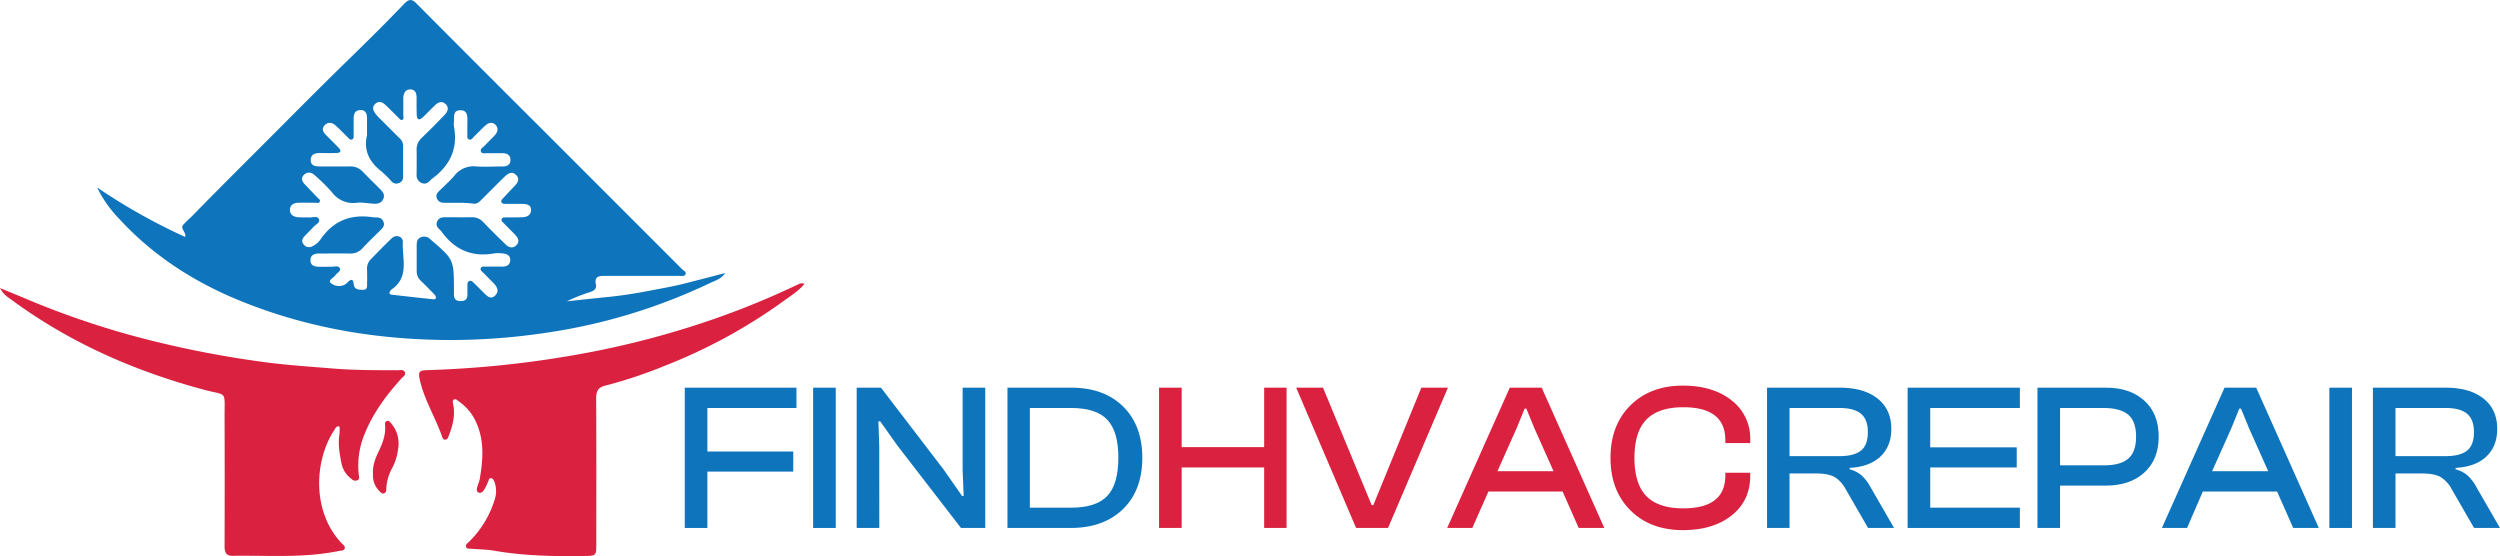
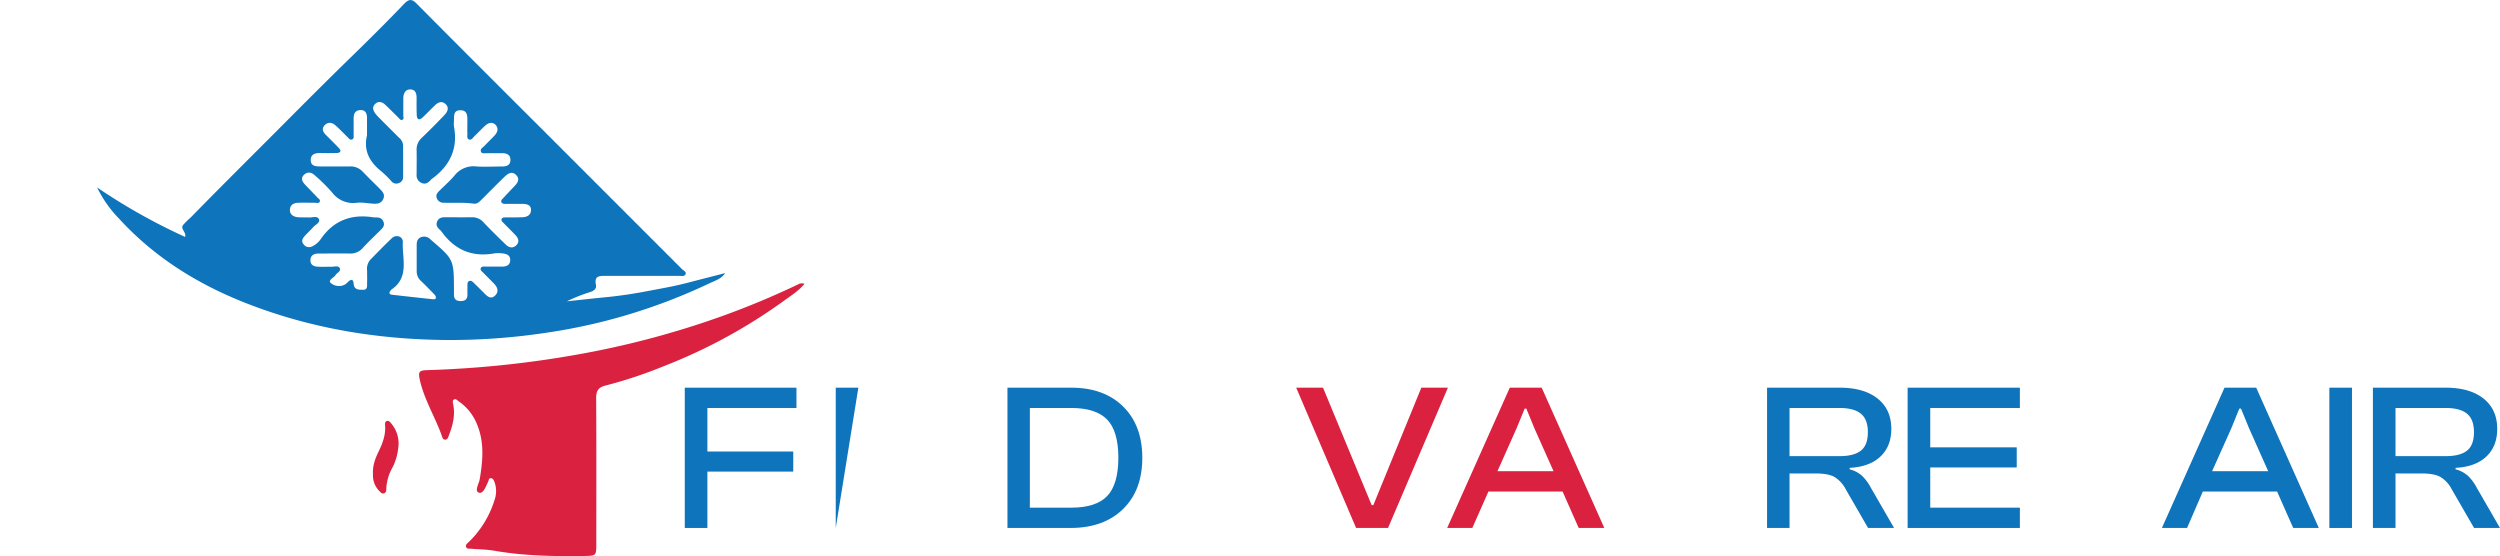
<svg xmlns="http://www.w3.org/2000/svg" id="Layer_1" data-name="Layer 1" viewBox="0 0 976.2 217.11">
  <defs>
    <style>.cls-1{fill:#0e74bc;}.cls-2{fill:#da2140;}</style>
  </defs>
  <path class="cls-1" d="M276.22,206.16h-8.83V151.38H311v7.93H276.22v17h33.53v7.84H276.22Z" />
-   <path class="cls-1" d="M326.34,206.16h-8.83V151.38h8.83Z" />
-   <path class="cls-1" d="M343.35,206.16h-8.83V151.38H344l24.53,32.05,7.12,10.22h.65l-.41-9.89V151.38h8.83v54.78h-9.48l-24.69-32-6.87-9.65H343l.33,9.49Z" />
+   <path class="cls-1" d="M326.34,206.16V151.38h8.83Z" />
  <path class="cls-1" d="M418.33,206.16H393.39V151.38h24.94q12.75,0,20.23,7.36t7.49,20q0,12.67-7.49,20T418.33,206.16Zm0-46.85H402.14v38.92h16.19q9.65,0,14-4.54t4.37-14.92q0-10.38-4.37-14.92T418.33,159.31Z" />
-   <path class="cls-2" d="M461.42,206.16h-8.83V151.38h8.83V174.6h32.21V151.38h8.75v54.78h-8.75V182.53H461.42Z" />
  <path class="cls-2" d="M542,206.16H529.53l-23.39-54.78h10.47l19,45.87h.65L555,151.38h10.38Z" />
  <path class="cls-2" d="M574.91,206.16h-9.82l24.45-54.78H602l24.45,54.78h-10l-6.29-14.23H581.2Zm17.25-38.84L584.72,184h21.91l-7.44-16.68L596,159.55h-.65Z" />
-   <path class="cls-2" d="M657.16,207q-12.75,0-20.52-7.73t-7.77-20.48q0-12.75,7.77-20.48t20.52-7.73q11.7,0,19,5.76a18.76,18.76,0,0,1,7.28,15.5V173h-9.73v-1.14q0-12.84-16.44-12.84-9.65,0-14.35,4.78t-4.7,15q0,10.14,4.66,14.92t14.39,4.78q16.44,0,16.44-12.83v-1.07h9.73v1.07q0,9.81-7.24,15.57T657.16,207Z" />
  <path class="cls-1" d="M698.78,206.16H690V151.38H718.4q9.4,0,14.76,4.25t5.36,11.86q0,6.78-4.26,10.79t-12,4.41v.58a11.43,11.43,0,0,1,4.75,2.45,17.72,17.72,0,0,1,3.43,4.58l9.16,15.86H729.44L720.69,191a12.09,12.09,0,0,0-4.41-4.78q-2.46-1.35-7.44-1.35H698.78Zm0-46.85v18.8h19.54q5.64,0,8.34-2.16t2.7-7.24q0-4.91-2.7-7.15t-8.34-2.25Z" />
  <path class="cls-1" d="M788.72,206.16H744.89V151.38h43.83v7.93h-35v15.37h33.77v7.85H753.72v15.7h35Z" />
-   <path class="cls-1" d="M804.42,206.16h-8.83V151.38h26.82q9.32,0,14.92,5.07t5.6,14.06q0,8.91-5.6,14t-14.92,5.11h-18Zm17.17-46.85H804.42v22.4h17.17q6.38,0,9.44-2.61t3.07-8.59q0-6-3.07-8.58T821.59,159.31Z" />
  <path class="cls-1" d="M854,206.16h-9.82l24.45-54.78H881l24.45,54.78h-10l-6.29-14.23h-29Zm17.25-38.84L863.78,184h21.91l-7.44-16.68-3.19-7.77h-.65Z" />
  <path class="cls-1" d="M918.4,206.16h-8.83V151.38h8.83Z" />
  <path class="cls-1" d="M935.4,206.16h-8.83V151.38H955q9.4,0,14.76,4.25t5.35,11.86q0,6.78-4.25,10.79t-12,4.41v.58a11.45,11.45,0,0,1,4.74,2.45,17.74,17.74,0,0,1,3.44,4.58l9.15,15.86H966.07L957.32,191a12,12,0,0,0-4.42-4.78q-2.45-1.35-7.44-1.35H935.4Zm0-46.85v18.8H955q5.64,0,8.34-2.16t2.69-7.24q0-4.91-2.69-7.15T955,159.31Z" />
  <path class="cls-1" d="M283.16,106.64c-1.43,2.22-3.83,2.9-6,3.92A223.31,223.31,0,0,1,212.84,130a251,251,0,0,1-39,2.76c-25.72-.27-50.82-4.24-75-13.33C78.9,112,61,101.25,46.47,85.36A46.24,46.24,0,0,1,37.93,73.2,231,231,0,0,0,72.3,92.52c.48-2-2-3.1-.79-4.68a33.2,33.2,0,0,1,3.1-3.06c11.64-11.92,23.48-23.63,35.23-35.43,9.27-9.31,18.56-18.63,28-27.8,6.76-6.6,13.47-13.26,20-20.09,2-2,3.06-1.84,4.89,0q24.21,24.38,48.56,48.61,27.5,27.51,55,55c.57.58,1.8,1,1.4,2s-1.73.63-2.66.64q-14.33,0-28.65,0c-2.41,0-4.39.09-3.68,3.43.35,1.65-.83,2.44-2.26,2.91a60.83,60.83,0,0,0-9.08,3.61c5.09-.54,10.18-1.12,15.27-1.61,5.34-.52,10.62-1.31,15.89-2.32s10.35-1.86,15.45-3.18S278.08,107.94,283.16,106.64ZM143.31,52.82c0-2.24,0-4.48,0-6.72,0-1.73-.57-3.22-2.63-3.12s-2.59,1.47-2.59,3.26c0,2.14,0,4.29,0,6.43,0,.65.16,1.49-.63,1.79s-1.23-.41-1.7-.87c-1.61-1.56-3.13-3.21-4.82-4.68-1.31-1.14-2.89-1.37-4.18,0s-.61,2.68.55,3.83c1.66,1.65,3.32,3.3,4.94,5,1.1,1.15.87,1.93-.8,2-2.14.06-4.29.06-6.43,0-2,0-3.67.49-3.68,2.76s1.8,2.48,3.56,2.49c3.89,0,7.79.06,11.69,0a6.41,6.41,0,0,1,5,2c2.23,2.32,4.54,4.56,6.81,6.84,1,1.05,2,2.07,1.28,3.81s-2.26,2-3.87,1.89c-2.14-.11-4.31-.58-6.41-.36a10.23,10.23,0,0,1-9.7-4,68.53,68.53,0,0,0-6.85-6.78c-1.27-1.17-2.84-1.43-4.2-.07s-.59,2.65.5,3.8l4.84,5.06c.45.47,1.26.83.82,1.65-.33.62-1,.36-1.6.35-2.24,0-4.48-.08-6.72,0-1.73,0-3.2.8-3.28,2.66-.09,2,1.42,2.85,3.27,3,1.36.09,2.73,0,4.09.08s3.38-.77,4,.72c.52,1.27-1.41,2.09-2.28,3.08-1.09,1.24-2.34,2.35-3.44,3.59-.82.93-1.26,2-.27,3.14a2.65,2.65,0,0,0,3.42.72,8.52,8.52,0,0,0,3.28-2.86c5.09-7.35,12.09-9.83,20.7-8.42a2.8,2.8,0,0,0,.29,0c1.39,0,2.73,0,3.42,1.61S149.45,89,148.44,90c-2.29,2.26-4.62,4.48-6.8,6.84A6.32,6.32,0,0,1,136.45,99c-4-.08-8,0-12,0-1.65,0-3.23.57-3.23,2.6s1.51,2.53,3.24,2.56,3.31,0,5,0c1.11,0,2.68-.58,3.23.59s-1.15,1.78-1.72,2.73-3,1.89-1.84,3a4.92,4.92,0,0,0,5.46.68,6.19,6.19,0,0,0,1.35-1.12c1.28-1.19,2-1,2.16.82.19,2.44,2.22,2.27,3.73,2.29,1.9,0,1.45-1.72,1.51-2.9.07-1.55,0-3.12,0-4.68a5.42,5.42,0,0,1,1.21-4.09c2.8-2.86,5.57-5.74,8.47-8.48,1.68-1.58,4.38-.68,4.27,1.56-.31,6.39,2.66,13.67-4.4,18.48a1.47,1.47,0,0,0-.39.43c-.65.83-.57,1.49.57,1.62q8,.92,16,1.76c.47.05,1.12,0,1.15-.62a1.88,1.88,0,0,0-.59-1.24c-1.69-1.76-3.4-3.49-5.15-5.19a5,5,0,0,1-1.77-3.85c0-3.41,0-6.82,0-10.23,0-1.34.28-2.55,1.7-3.11a3.43,3.43,0,0,1,3.73.92c9.07,7.79,9.08,7.78,9.12,19.57,0,.48,0,1,0,1.46-.09,1.83.46,3,2.59,3s2.75-1,2.67-2.89c0-1.07,0-2.15,0-3.22,0-.68,0-1.48.77-1.74s1.28.32,1.77.8c1.39,1.36,2.78,2.73,4.15,4.12s2.7,2.3,4.24.66c1.39-1.46.83-3.08-.44-4.42-1.41-1.49-2.88-2.91-4.31-4.38-.47-.47-1.21-.95-1-1.68.32-.94,1.29-.69,2-.71,2.14,0,4.28,0,6.43,0,1.6,0,3-.53,3.1-2.39.12-2-1.38-2.61-3.06-2.76a11.91,11.91,0,0,0-3.21,0c-8.74,1.56-15.53-1.47-20.62-8.62a5.26,5.26,0,0,0-.62-.63c-.88-.83-1.58-1.7-1.08-3.06s1.62-1.81,3-1.81c3.51,0,7,.06,10.53,0a5.84,5.84,0,0,1,4.64,2c2.84,3,5.76,5.83,8.69,8.68,1.28,1.25,2.86,1.56,4.16.21s.72-2.74-.39-3.92c-1.53-1.63-3.15-3.19-4.71-4.8-.4-.4-.94-.82-.68-1.48s.95-.61,1.52-.62c2.24,0,4.48,0,6.72-.08,1.72-.08,3.17-.87,3.23-2.73.06-2.08-1.59-2.44-3.26-2.48-2.15,0-4.29,0-6.44,0-.66,0-1.46.08-1.83-.63s.32-1.23.76-1.71c1.38-1.5,2.79-3,4.2-4.46s2.37-2.93.68-4.55-3.27-.37-4.57.88c-2.94,2.86-5.81,5.77-8.71,8.67-.91.9-1.83,1.91-3.23,1.71-3.89-.54-7.79-.24-11.68-.36a2.72,2.72,0,0,1-2.72-1.81c-.47-1.23.2-2.05,1-2.83,2-2,4.15-3.88,5.95-6A9.4,9.4,0,0,1,186.08,65c3.39.22,6.82,0,10.23,0,1.62,0,3-.63,3-2.46.07-2-1.29-2.69-3.06-2.73-2.05,0-4.1,0-6.14,0-.83,0-2,.35-2.33-.68s.73-1.49,1.31-2.1c1.34-1.41,2.77-2.75,4.09-4.18,1.1-1.18,1.56-2.7.42-4-1.28-1.41-2.88-.94-4.16.23-1.44,1.31-2.76,2.75-4.18,4.09-.61.57-1.13,1.64-2.1,1.3s-.63-1.51-.66-2.34c-.06-1.46,0-2.92,0-4.38,0-2.16.26-4.79-2.87-4.7-2.82.08-2.26,2.63-2.38,4.5a7.4,7.4,0,0,0,0,1.76c1.67,8.79-1.61,15.47-8.67,20.58a3.18,3.18,0,0,0-.41.41c-1,1.06-2,1.82-3.58,1.12a3.2,3.2,0,0,1-1.91-3.3c0-3.12.06-6.24,0-9.36a6.11,6.11,0,0,1,2-4.93c3-2.89,6-5.88,8.87-8.91,1.21-1.27,2-2.89.36-4.35-1.45-1.3-2.91-.59-4.14.61-1.6,1.57-3.16,3.18-4.79,4.71-1.3,1.22-2.16.79-2.24-.9-.11-2.24-.07-4.49-.07-6.73,0-1.72-.42-3.3-2.42-3.34s-2.72,1.6-2.77,3.41c0,2.24,0,4.48,0,6.72,0,.63.41,1.5-.49,1.77-.62.19-1-.48-1.42-.88-1.74-1.7-3.43-3.46-5.22-5.11-1.19-1.1-2.65-1.46-3.91-.19s-.7,2.55.15,3.73a16.22,16.22,0,0,0,1.77,1.94c2.47,2.49,5,5,7.44,7.45a4.22,4.22,0,0,1,1.61,3q0,6.15,0,12.29a2.43,2.43,0,0,1-1.71,2.45,2.47,2.47,0,0,1-2.89-.76,39.56,39.56,0,0,0-3.74-3.7C144.39,63.37,141.85,58.93,143.31,52.82Z" />
  <path class="cls-2" d="M314.13,110.85c-2.32,2.78-5.09,4.46-7.64,6.32A209,209,0,0,1,259.15,143a175.85,175.85,0,0,1-22.72,7.55c-2.81.68-3.66,2.12-3.64,4.94.11,19.1.06,38.2.05,57.31,0,4.07-.21,4.23-4.31,4.29-11.9.2-23.76,0-35.54-2.05-3-.51-6-.51-9-.77-.73-.07-1.72.2-2-.74s.56-1.38,1.09-1.91a38.92,38.92,0,0,0,10-16.28,10.49,10.49,0,0,0,0-7.16c-.25-.63-.55-1.36-1.3-1.45-.95-.12-.91.83-1.18,1.39-.87,1.82-1.9,4.86-3.64,4.24s0-3.39.35-5.17c1.25-7.38,1.91-14.67-1.18-21.83a19.53,19.53,0,0,0-6.86-8.53c-.61-.43-1.25-1.27-2-.83s-.39,1.42-.26,2.14c.78,4.2-.27,8.13-1.77,12-.28.71-.53,1.6-1.51,1.54-.81-.05-1-.86-1.21-1.49-2.62-7.43-6.92-14.19-8.62-22-.62-2.87-.28-3.55,2.65-3.65a403.15,403.15,0,0,0,58.35-6,346.6,346.6,0,0,0,57.28-15.18A320,320,0,0,0,311.74,111,2.66,2.66,0,0,1,314.13,110.85Z" />
-   <path class="cls-2" d="M0,112.48c4.15,1.72,7.61,3.12,11.06,4.58a330.69,330.69,0,0,0,41.7,14.29,398.09,398.09,0,0,0,48.94,9.84c9.45,1.35,19,1.94,28.48,2.72,8.36.68,16.74.64,25.11.66,1,0,2.38-.42,2.84.85.39,1.06-.77,1.68-1.4,2.38-5.84,6.46-11,13.36-14.3,21.53a32.16,32.16,0,0,0-2.34,16c.09.76.42,1.62-.4,2.13a2,2,0,0,1-2.43-.44,10,10,0,0,1-3.84-5.7c-.78-3.91-1.55-7.84-.85-11.87a17.41,17.41,0,0,0,0-2.89c-1.28-.35-1.57.67-2,1.32-7.93,12-8.82,32,2.86,44.27.58.6,1.56,1.15,1.11,2.17-.36.79-1.35.65-2.09.8-10.38,2.14-20.91,2.05-31.43,1.92-3.31,0-6.63-.1-9.94,0-2.83.11-3.4-1.34-3.39-3.8q.09-25.44,0-50.87c0-10.09,1.06-7.75-7.93-10.16C52.84,145,27.62,134,5,117.43,3.37,116.22,1.42,115.2,0,112.48Z" />
  <path class="cls-2" d="M145.64,185.07c-.22-3.39,1-6.29,2.36-9.09,1.5-3.13,2.62-6.28,2.38-9.8,0-.64-.17-1.49.64-1.78s1.25.38,1.69.88a12.1,12.1,0,0,1,2.73,10.1,21,21,0,0,1-2.21,7.23,18.31,18.31,0,0,0-2.39,8.35c0,.68-.11,1.43-.89,1.68s-1.29-.31-1.75-.82A8.65,8.65,0,0,1,145.64,185.07Z" />
</svg>